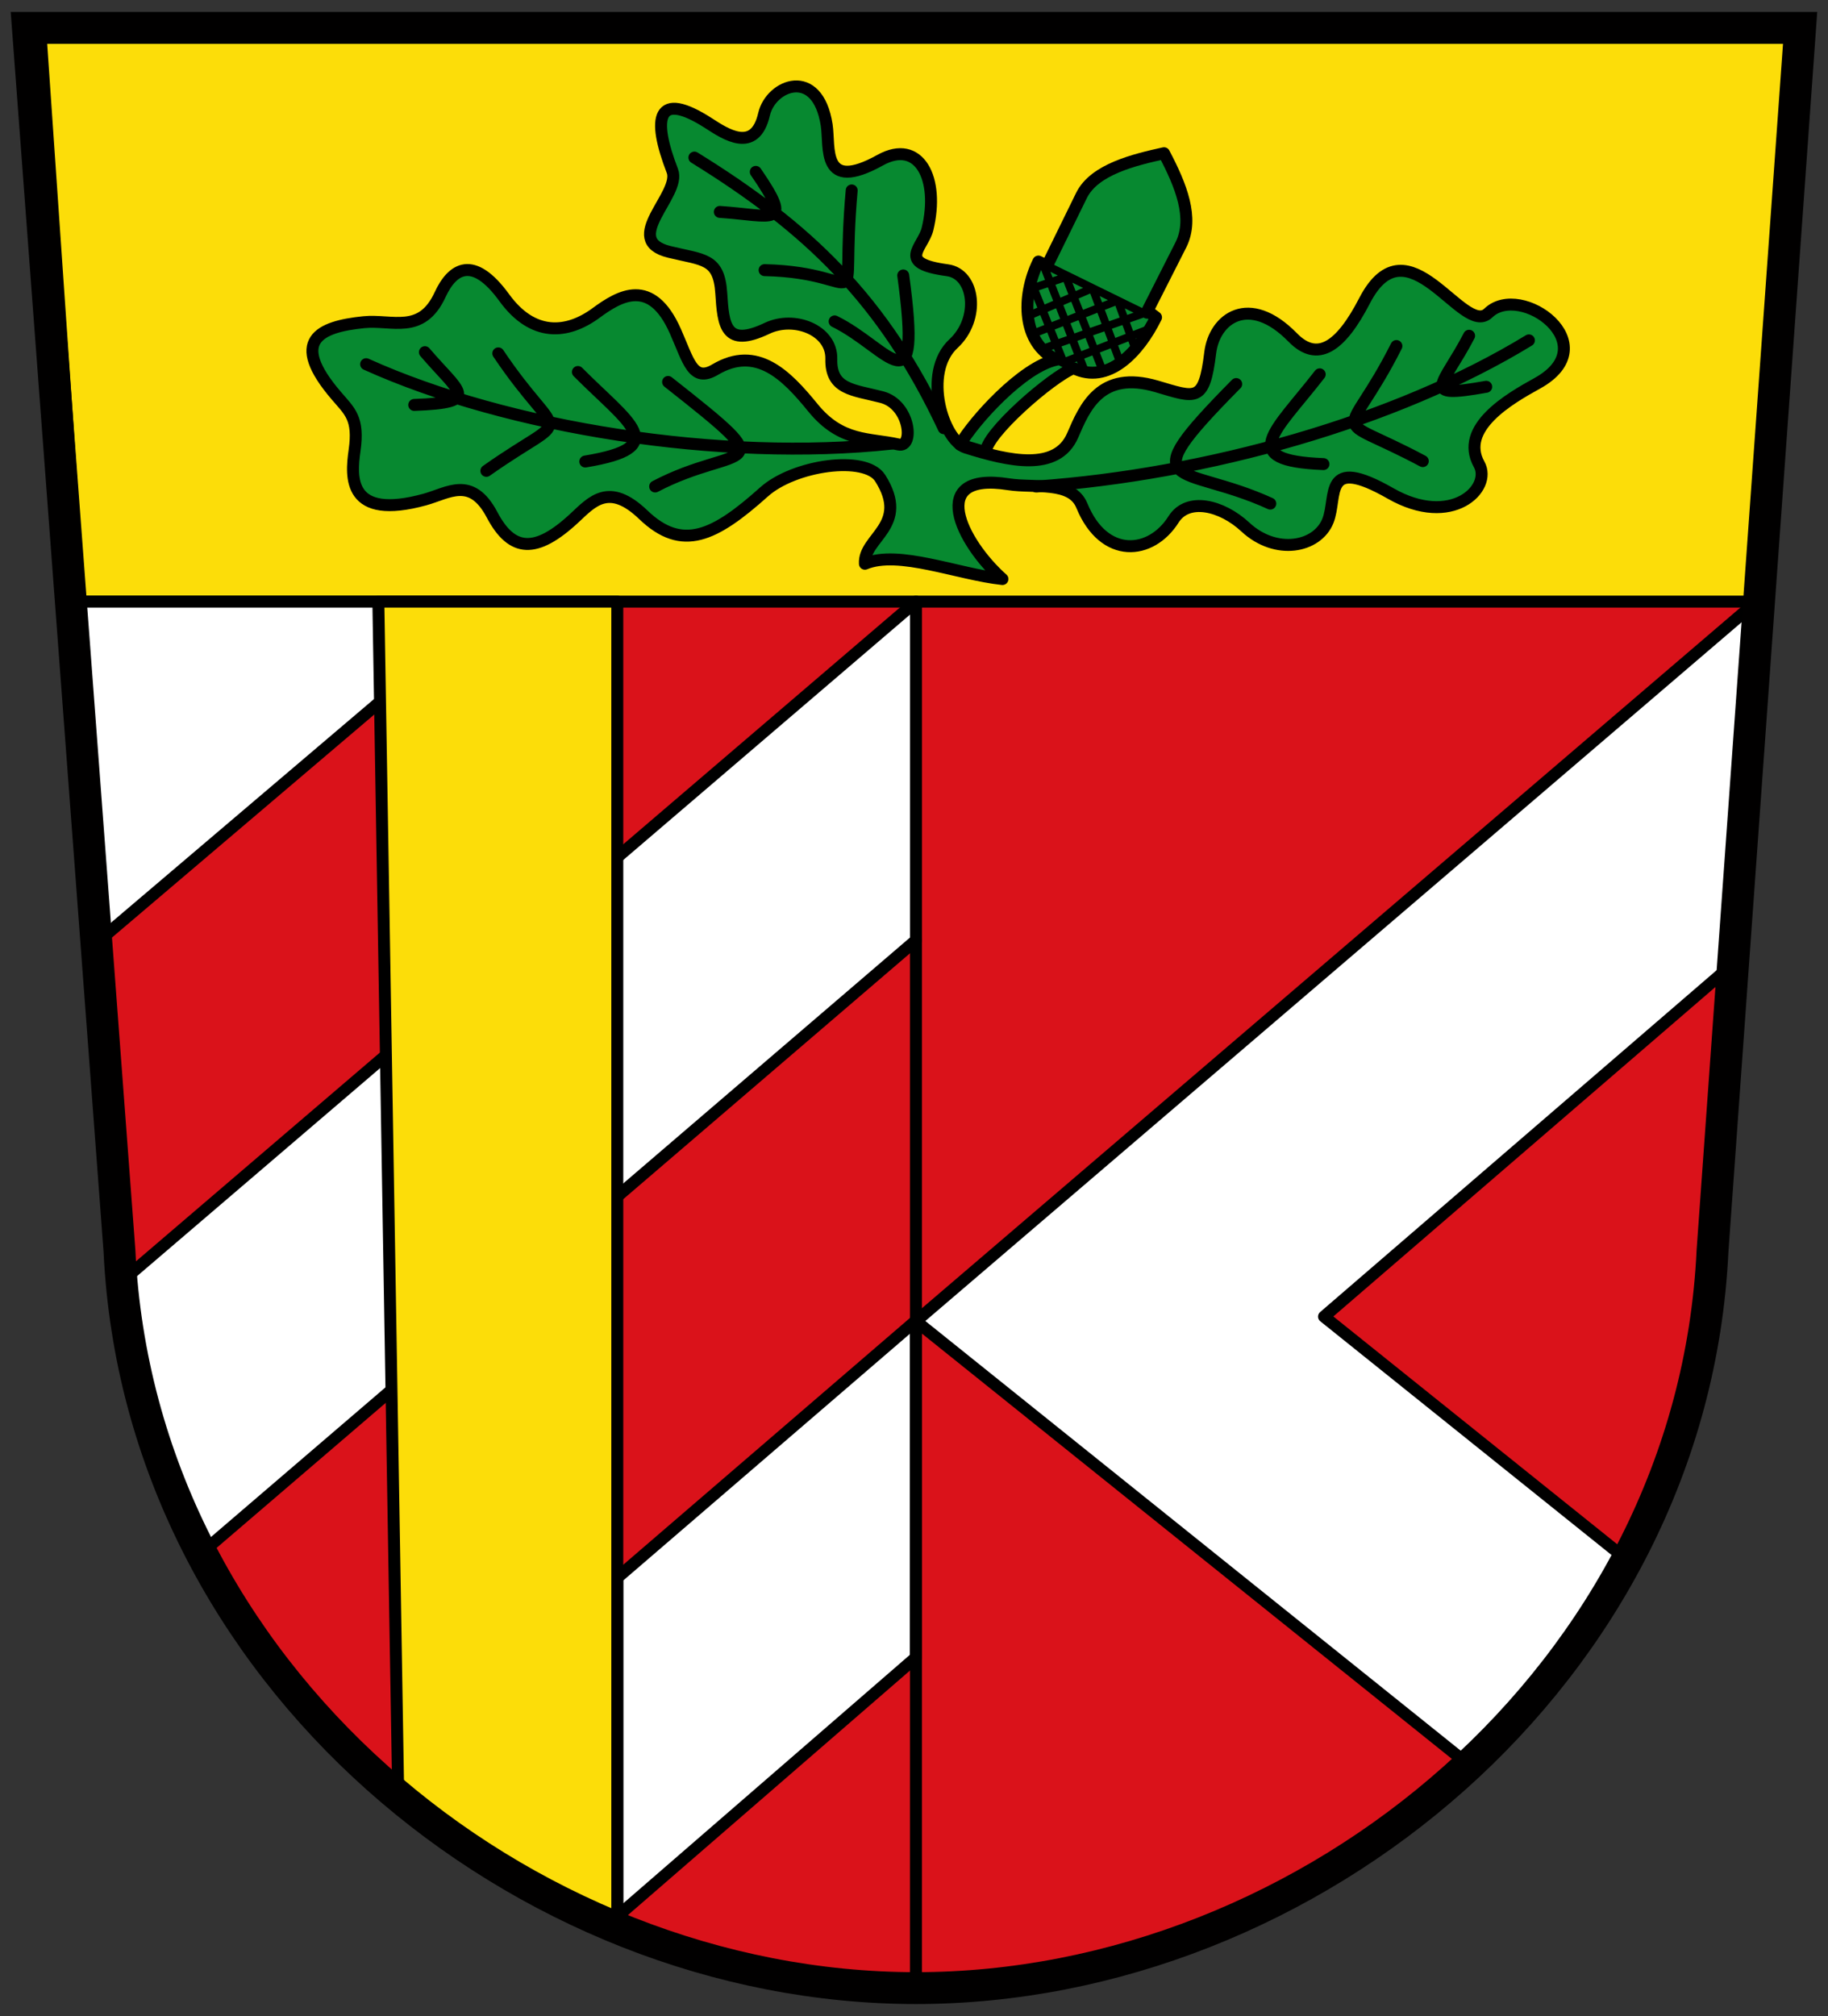
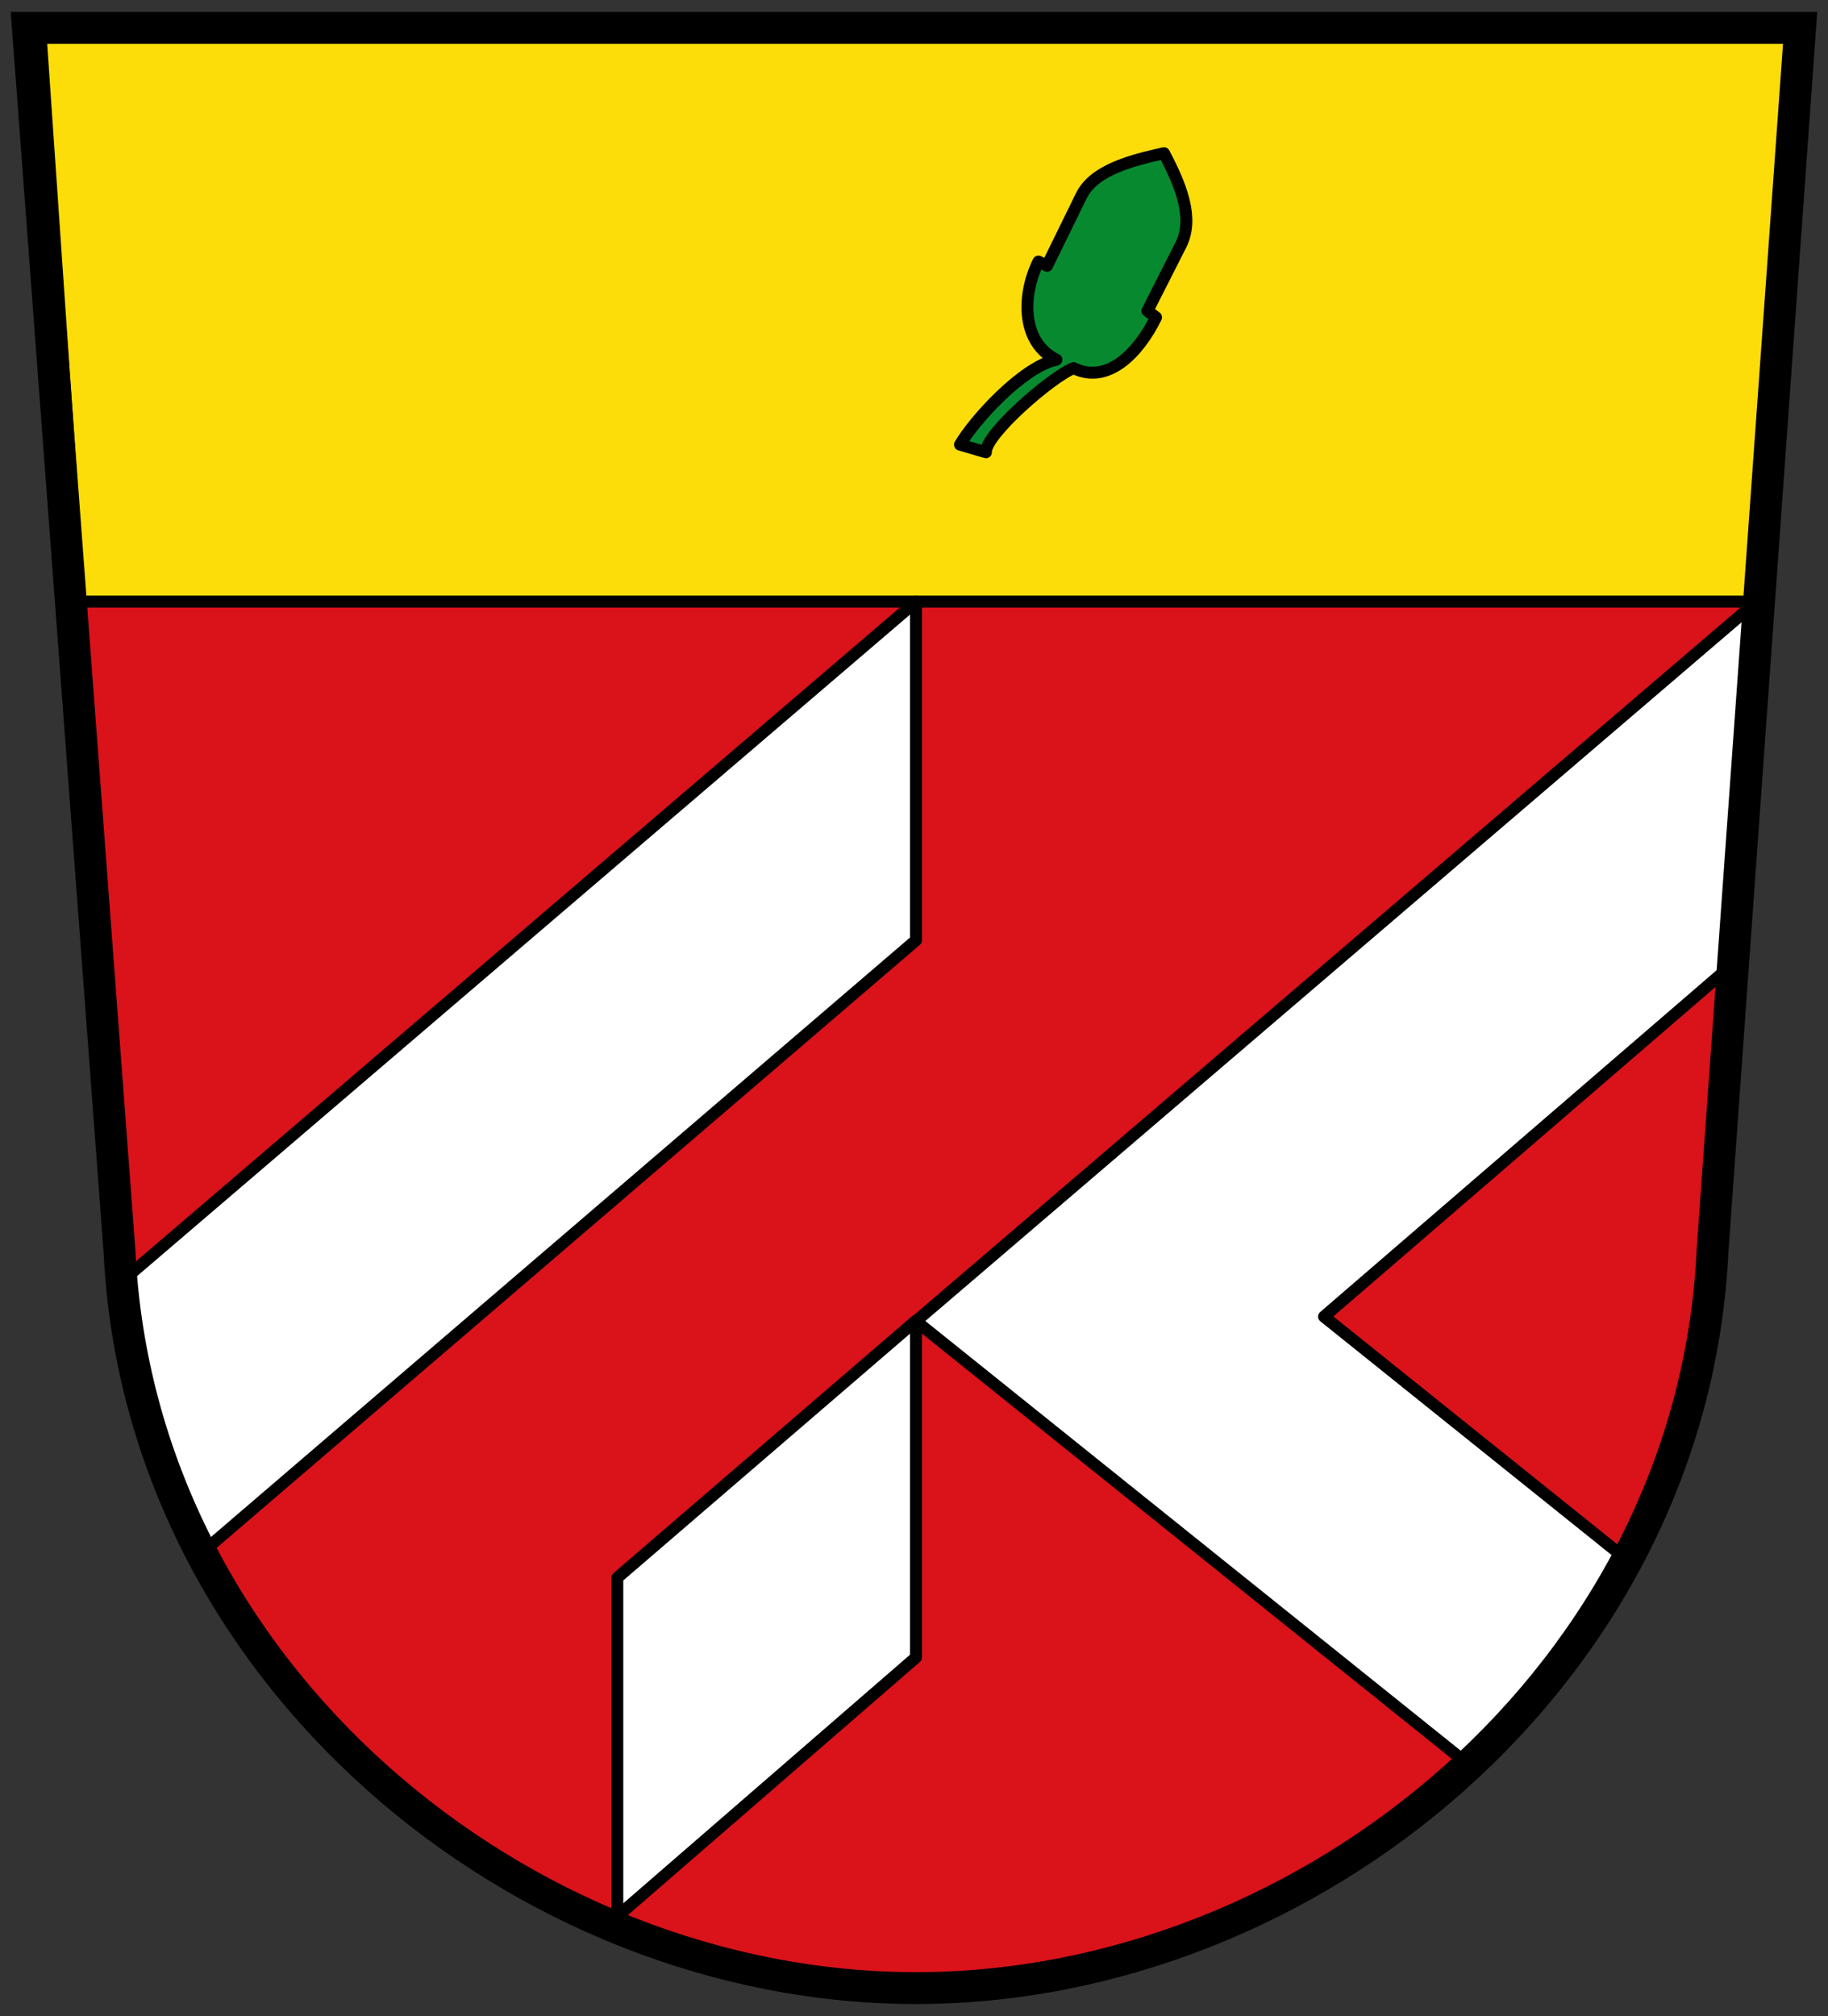
<svg xmlns="http://www.w3.org/2000/svg" height="506" width="459">
  <rect width="100%" height="100%" fill="#333333" stroke="none" />
  <g transform="translate(0 -961)">
    <path d="m 7 968 h 445 l -22 307 c -5 106 -101 185 -200 185 -99 0 -195 -79 -200 -185 z" fill="#da121a" />
    <g stroke="#000" stroke-linejoin="round" stroke-linecap="round">
      <g stroke-width="3">
        <g transform="translate(0 961)">
          <path d="M 10,6 450,6 440,151 20,151 z" fill="#fcdd09" />
          <g fill="#fff">
-             <path d="M 125,151 17.6,151 25,236 z" />
            <path d="m 30 322.1 l 200 -171.1 v 85 l -180 154.3 c -8.578 -21.05 -16.399 -42.825 -20 -68.2 z" />
            <path d="m 155 481 v -85 l 75 -64.53 v 84.53 z" />
          </g>
        </g>
        <path d="m 230 1292.6 l 213.29 -182.51 c -2.789 19.385 -4.706 63.23 -7.437 92.25 l -103.4 89.12 l 75.43 60.51 c -6.1 15.784 -27.07 42.17 -39.02 52.03 z" fill="#fff" />
        <g transform="translate(0 961)">
-           <path d="m 95 151 h 60 v 333 c -18.333 -9.316 -36.667 -17.786 -55 -33 z" fill="#fcdd09" />
-           <path d="m 251.7 145.33 c -10.38 -9.257 -19.15 -27.05 1.535 -23.789 6.59 1.038 15.817 -0.965 18.417 5.372 5.563 13.556 17.392 12.384 23.02 3.453 3.556 -5.641 12.1 -3.597 18.03 1.918 7.678 7.14 18.04 5.129 20.719 -1.535 2.443 -6.076 -1.41 -16.697 15.731 -6.906 15.421 8.808 25.567 -1.326 22.254 -7.29 -5.096 -9.174 7.601 -16.483 14.58 -20.336 17.593 -9.71 -4.125 -25.511 -12.278 -17.65 -6.384 6.155 -20.221 -24.06 -31.08 -3.07 -5.998 11.593 -11.798 15.579 -18.03 9.209 -10.997 -11.235 -19.686 -4.719 -20.719 3.837 -1.529 12.662 -3.634 11.32 -13.429 8.441 -14.19 -4.171 -18.1 5.335 -21.1 12.278 -3.987 9.213 -16.05 6.481 -26.858 3.07 -5.687 -1.795 -10.991 -18.761 -3.07 -26.09 6.737 -6.234 5.349 -17.5 -1.535 -18.417 -12.986 -1.731 -6.145 -5.587 -4.988 -10.36 3.064 -12.635 -2.096 -22.699 -11.894 -17.266 -14.917 8.271 -12.562 -3.23 -13.429 -8.825 -2.288 -14.764 -14.02 -10.118 -15.731 -2.686 -2.28 9.927 -9.721 4.948 -13.813 2.302 -13.13 -8.491 -14.377 -1.464 -9.209 11.894 2.308 5.967 -13.12 17.315 -0.767 20.336 8.526 2.086 12.471 1.497 13.05 10.36 0.517 7.98 0.962 13.844 11.511 8.825 6.799 -3.235 16.284 0.423 16.12 7.674 -0.18 7.736 5.49 7.74 12.662 9.592 7.203 1.86 8.185 12.792 4.221 11.894 -7.332 -1.66 -14.361 -0.463 -21.487 -9.209 -6.658 -8.172 -14.08 -15.807 -24.556 -9.592 -5.626 3.336 -6.682 -2.145 -9.976 -9.592 -6.06 -13.704 -14.03 -8.954 -19.952 -4.604 -7.318 5.376 -15.882 5.985 -23.02 -3.837 -7.856 -10.808 -13.06 -7.398 -16.12 -0.767 -4.678 10.148 -12.07 6.182 -19.18 6.906 -11.265 1.146 -18.694 4.64 -6.906 18.417 3.396 3.969 5.769 5.677 4.604 13.813 -0.967 6.751 -1.683 17.582 17.65 12.278 5.879 -1.613 11.667 -6.03 16.882 3.837 4.968 9.402 10.976 9.844 20.719 0.767 4.389 -4.089 8.659 -9.03 17.266 -0.767 9.758 9.365 17.875 5.377 30.31 -5.755 7.556 -6.763 25.463 -9.297 29.16 -3.453 7.559 11.948 -4.26 14.859 -3.837 21.487 8.465 -3.541 23.22 2.632 34.532 3.837 z" fill="#078930" />
+           <path d="m 251.7 145.33 z" fill="#078930" />
        </g>
        <path d="m 247.56 1074.51 c -0.234 -4.41 16.412 -18.911 22.01 -21.11 8.628 4.231 16.38 -3.93 20.703 -12.747 l -2.157 -1.633 l 8.455 -16.675 c 3.243 -6.613 -0 -14.766 -4.296 -22.888 -7.37 1.643 -17.483 4.01 -20.726 10.618 l -8.647 17.634 l -2.157 -1.058 c -4.324 8.817 -4.118 20.402 4.51 24.633 -8.575 1.816 -20.757 15.366 -24.2 21.32 z" fill="#078930" />
      </g>
      <g fill="none">
-         <path d="m 288.48 1043.61 l -21.42 8.337 l -7.522 -18.684 l 8.096 -2.736 l 9.08 23.13 m -4.283 0.586 l -10.284 -26.369 m 0.254 20.468 l 24.958 -8.76 m -27.742 5.089 l 21.03 -8.244 l 4.375 11.951 m -26.887 -8.06 l 16.184 -6.989 l 6.899 18.486 m -15.958 -0.531 l 4.314 2.116 m -6.668 -25.691 l 25.02 12.27" stroke-width="2" />
-         <path d="m 174.36 1000.55 c 28.588 17.652 47.5 35.758 62.61 67.925 m -10.173 -38.34 c 4.712 34.528 -3.393 18.35 -17.222 11.534 m 4.28 -32.869 c -3.02 33.92 5.419 20.615 -21.87 20 m -2.211 -24.662 c 9.761 14.159 4.111 10.919 -9.03 10.05 m -88.81 38.22 c 35.697 16.12 89.33 24.537 131.88 19.947 m -76.849 4.482 c 21.728 -3.597 11.1 -9.462 -1.856 -22.471 m 19.399 28.742 c 21.04 -11.05 33.427 -2.464 3.247 -26.24 m -45.632 22.31 c 22.277 -15.709 18.844 -5.889 3 -29.484 m -21.11 12.94 c 17.19 -0.615 11.215 -3.216 2.678 -13.242 m 277.21 -2.96 c -33.427 20.418 -81.18 33.693 -123.69 36.688 m 72.1 -5.636 c -22.01 -0.88 -12.189 -8.02 -0.939 -22.528 m -12.409 32.445 c -22.484 -10.265 -35.568 -2.687 -8.562 -30.01 m 46.852 19.346 c -24.05 -12.831 -19.428 -3.511 -6.626 -28.886 m 22.549 10.228 c -17.13 3.052 -10.759 -0.268 -4.296 -12.808 m -138.89 151.72 v 265" stroke-width="3" />
-       </g>
+         </g>
    </g>
    <path d="m 7 968 h 445 l -22 307 c -5 106 -101 185 -200 185 -99 0 -195 -79 -200 -185 z" fill="none" stroke="#010000" stroke-width="8" />
  </g>
</svg>